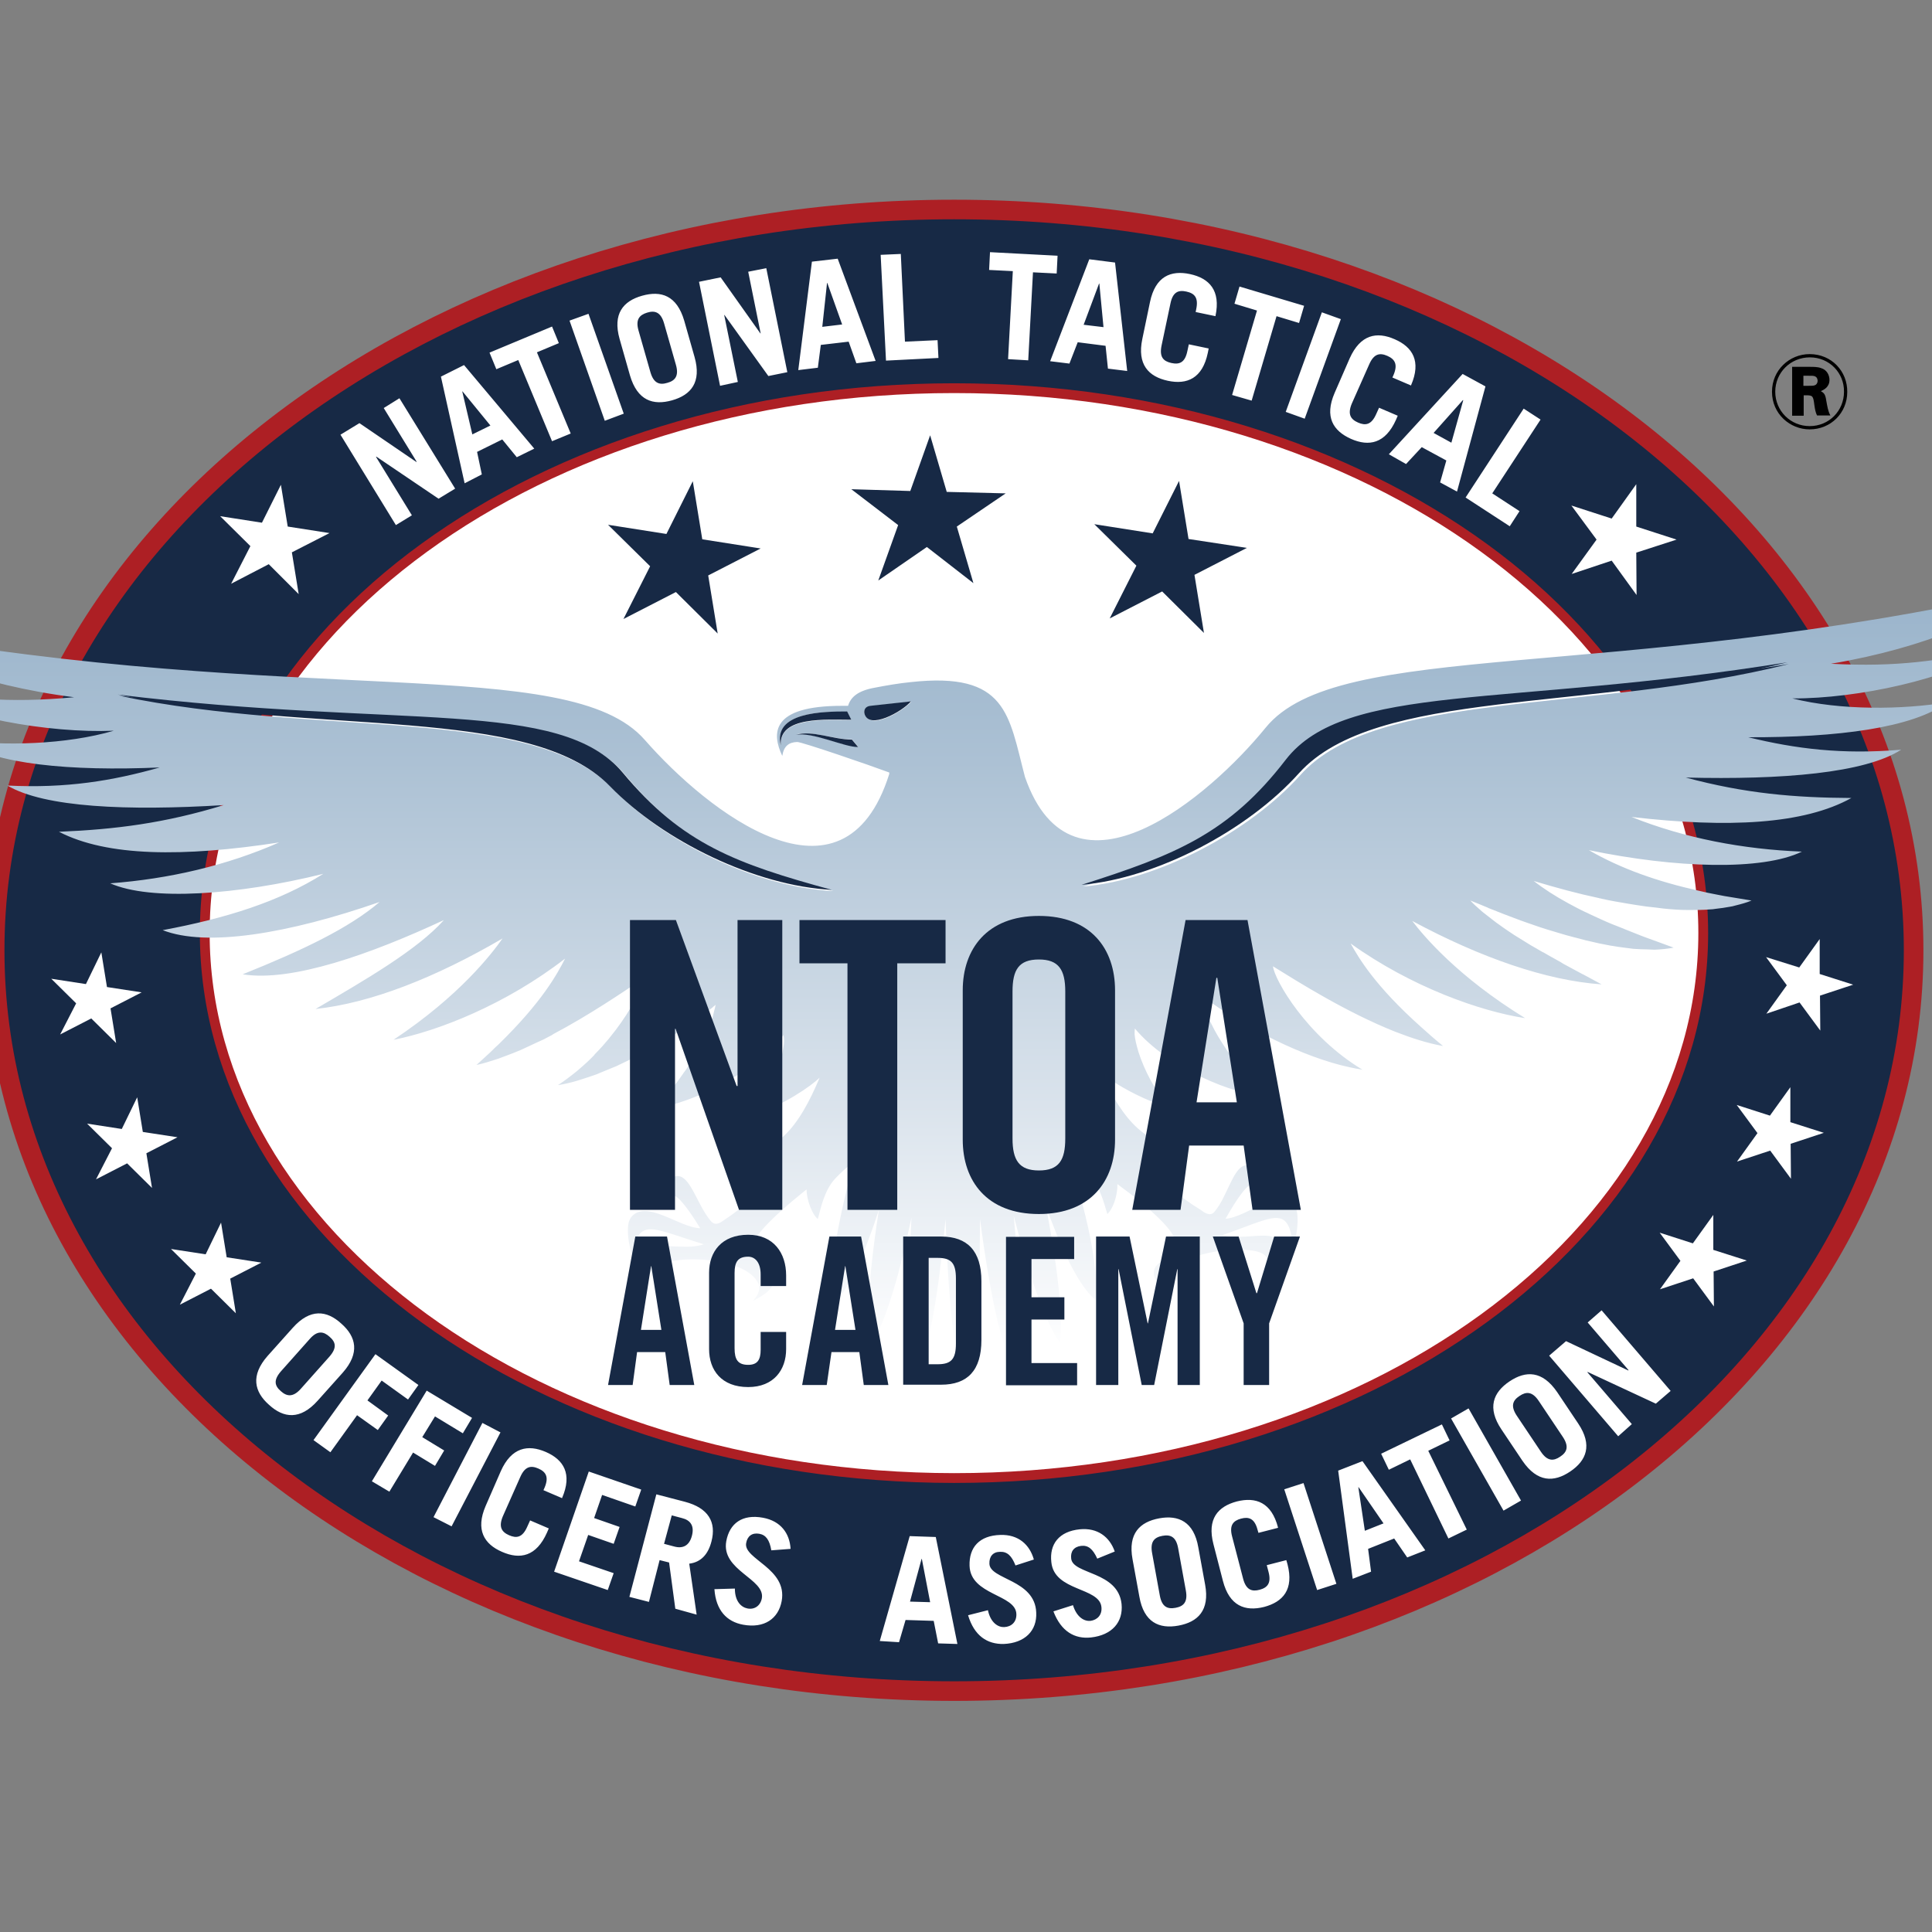
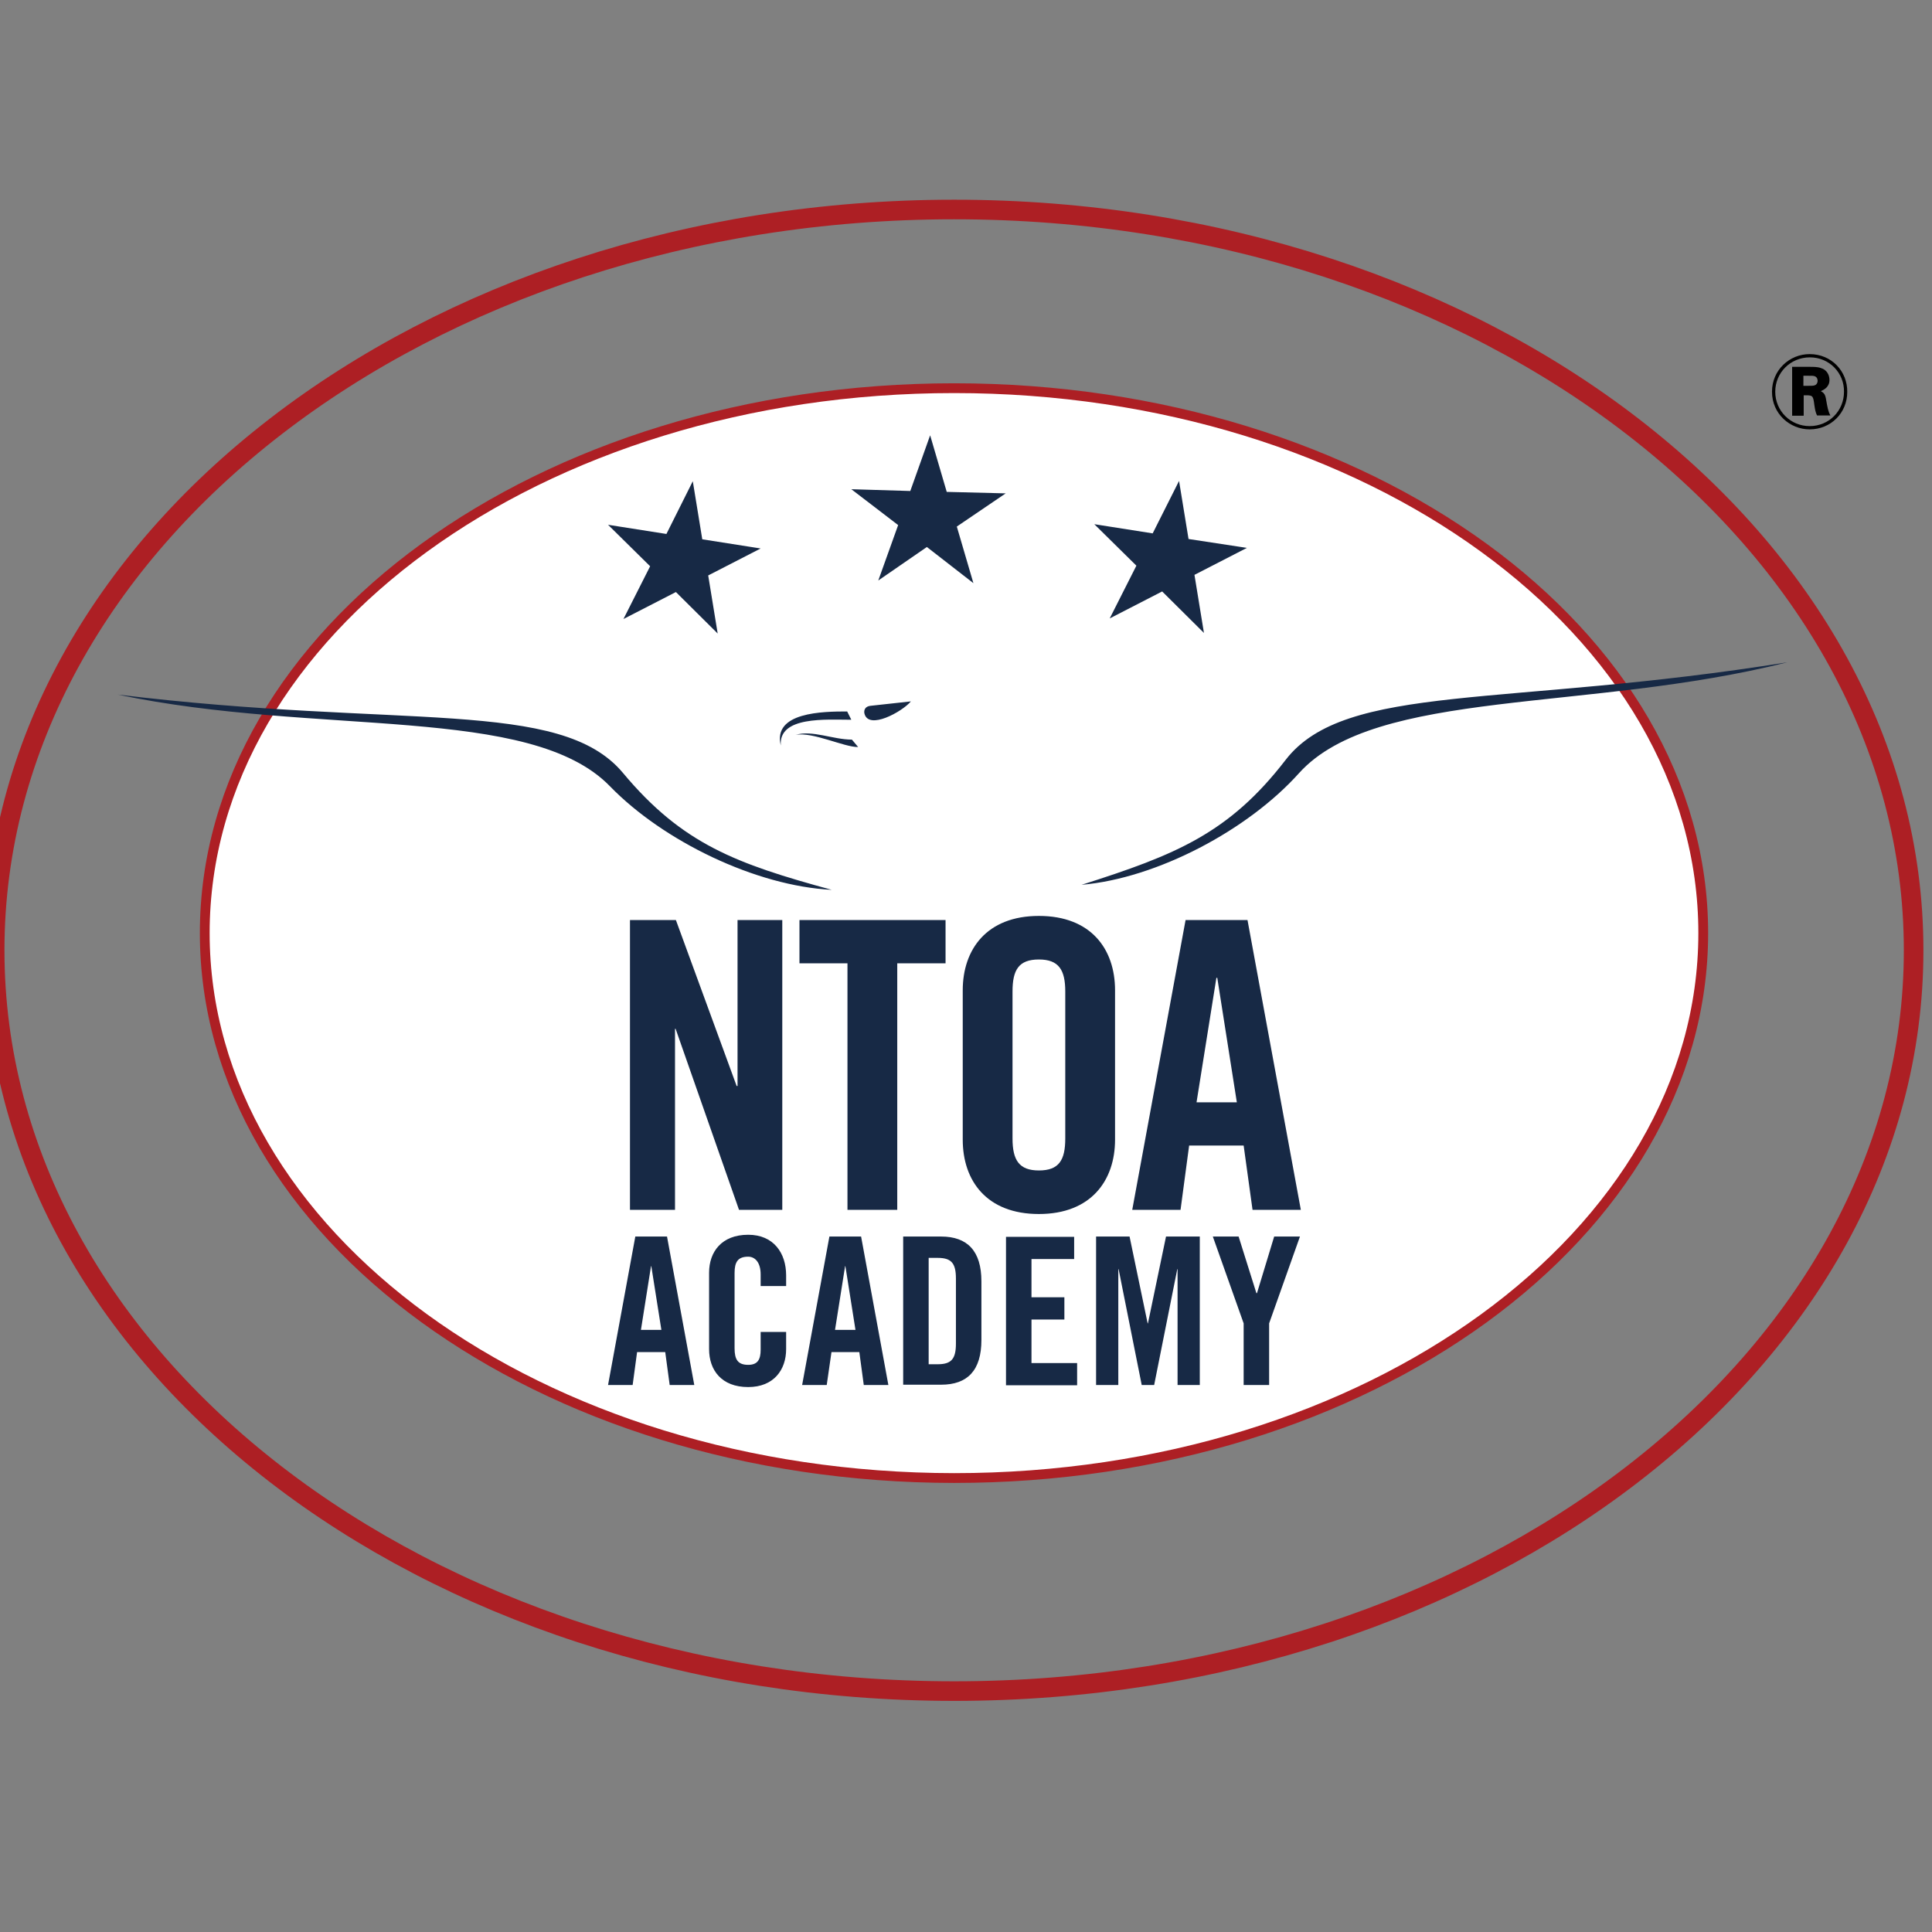
<svg xmlns="http://www.w3.org/2000/svg" xmlns:xlink="http://www.w3.org/1999/xlink" version="1.1" id="layer" x="0px" y="0px" viewBox="-153 -46 652 652" style="enable-background:new -153 -46 652 652;" xml:space="preserve">
  <rect x="-153" y="-46" width="652" height="652" fill="#808080" stroke="none" />
  <style type="text/css">
	.st0{fill:#172945;}
	.st1{fill:none;stroke:#AD1F24;stroke-width:6.609;stroke-miterlimit:10;}
	.st2{fill:#FFFFFF;}
	.st3{fill:none;stroke:#AD1F24;stroke-width:3.304;}
	.st4{clip-path:url(#SVGID_2_);fill:url(#SVGID_3_);}
</style>
-   <path class="st0" d="M-154.8,274.7c0-138.1,145-250,323.8-250c178.8,0,323.8,111.9,323.8,250c0,138.1-145,250-323.8,250  C-9.9,524.7-154.8,412.8-154.8,274.7" />
  <path class="st1" d="M-154.8,274.7c0-138.1,145-250,323.8-250c178.8,0,323.8,111.9,323.8,250c0,138.1-145,250-323.8,250  C-9.9,524.7-154.8,412.8-154.8,274.7z" />
  <path class="st2" d="M-83.9,268.9C-83.9,167.3,29.3,85,169,85c139.6,0,252.8,82.3,252.8,183.9c0,101.5-113.2,183.9-252.8,183.9  C29.3,452.7-83.9,370.4-83.9,268.9" />
  <path class="st3" d="M-83.9,268.9C-83.9,167.3,29.3,85,169,85c139.6,0,252.8,82.3,252.8,183.9c0,101.5-113.2,183.9-252.8,183.9  C29.3,452.7-83.9,370.4-83.9,268.9z" />
  <path d="M457.7,98.9c-6.6,0-12.7-5.2-12.7-12.7c0-7.3,5.9-12.7,12.7-12.7c7.4,0,12.8,5.8,12.7,12.8  C470.4,93.3,464.9,98.9,457.7,98.9 M457.8,74.6c-6.6,0-11.7,5.2-11.7,11.6c0,6.5,5.2,11.6,11.6,11.6c6.6,0,11.6-5.2,11.6-11.6  C469.4,79.9,464.4,74.6,457.8,74.6 M457.6,77.8c1.4,0,2.8,0,3.9,0.4c2.1,0.6,2.9,2.5,2.9,4c0,2.4-1.8,3.3-2.9,3.8  c1,0.6,1.5,1,1.8,3.1c0.4,2.2,0.6,3.6,1.4,5.1h-4.5c-0.5-1-0.7-2.1-0.9-3.5c-0.4-3.1-0.5-3.3-2.9-3.3h-0.7v6.9h-3.9V77.8H457.6z   M455.7,84.2h1.7c1.2,0,1.8,0,2.3-0.3c0.5-0.3,0.7-0.9,0.7-1.4c0-0.5-0.2-1.2-0.9-1.5c-0.5-0.2-0.8-0.2-2.7-0.2h-1.2V84.2z" />
-   <path class="st2" d="M-54.2,402.1c5.9-6.6,11.5-5.9,16.4-1.4c5,4.4,6.3,9.9,0.5,16.5l-8.5,9.5c-5.9,6.6-11.5,5.9-16.4,1.4  c-5-4.4-6.3-9.9-0.5-16.5L-54.2,402.1z M-58.2,416.8c-2.6,3-2.1,4.9,0,6.7c2,1.8,4.1,2.1,6.7-0.8l9.7-10.9c2.6-3,2.1-4.9,0-6.7  c-2-1.8-4.1-2.2-6.7,0.8L-58.2,416.8z M-41.5,444.1l9-12.5l7,5l3.5-4.9l-7-5.1l4.8-6.7l8.9,6.4l3.5-4.9l-14.5-10.4l-20.9,29  L-41.5,444.1z M-21.6,457.4l8-13.2l7.4,4.5l3.1-5.2l-7.4-4.5l4.3-7l9.4,5.7l3.1-5.2L-9,423.3l-18.5,30.6L-21.6,457.4z M-0.6,469.1  l16.5-31.7l-6.1-3.2L-6.7,466L-0.6,469.1z M22.6,452.4c1.6-3.6,3.6-3.9,6.1-2.8c2.5,1.1,3.6,2.8,2.1,6.4l-0.4,0.9l6.3,2.7l0-0.1  c3.5-8.1,0.5-12.9-5.5-15.5s-11.6-1.6-15.2,6.5l-5.1,11.7c-3.5,8.1-0.5,12.9,5.5,15.5c6.1,2.7,11.6,1.6,15.2-6.5l0.6-1.4l-6.3-2.7  l-1,2.2c-1.6,3.6-3.6,3.9-6.1,2.8c-2.5-1.1-3.6-2.8-2.1-6.4L22.6,452.4z M52.1,490.6l2-5.7l-11.7-4l3.1-8.9l8.6,3l2-5.7l-8.6-3  l2.7-7.8l11.2,3.9l2-5.7l-17.7-6.1L34,484.4L52.1,490.6z M74.9,496.9l-2.1-15.6l-3.2-0.8L66,494.6l-6.6-1.7l9.1-34.6l9.6,2.5  c8,2.1,10.7,6.9,9,13.4c-1.1,4.3-3.5,7-7.5,7.5l2.5,17.2L74.9,496.9z M71.1,475l3.4,0.9c2.9,0.8,5.1-0.2,6-3.6  c0.9-3.4-0.5-5.3-3.4-6l-3.4-0.9L71.1,475z M113.8,476.7c-0.3-5.2-3.3-9.4-9.3-10.5c-7-1.3-11.3,1.9-12.4,7.9  c-1.8,9.9,13.2,12.7,12,19.3c-0.5,2.6-2.6,3.9-4.9,3.4c-2-0.4-4.2-2.3-4.2-6.7l-6.9,0.2c0.5,7.2,4.2,11,9.7,12c7.1,1.3,11.9-2,13-8  c2-11-12.9-14.1-12-19.5c0.4-2.4,2-3.6,4.4-3.2c2.3,0.4,3.5,2.1,4.1,5.6L113.8,476.7z M143.9,507.8l10.1-35.4l8.8,0.3l7.3,36.1  l-6.5-0.2l-1.5-7.6l-9.5-0.3l-2.2,7.5L143.9,507.8z M154.1,494.5l6.8,0.2l-2.8-14.6H158L154.1,494.5z M195.9,480.3  c-1.4-5-5.2-8.5-11.3-8.3c-7.1,0.2-10.6,4.2-10.4,10.4c0.3,10,15.6,9.6,15.8,16.3c0.1,2.7-1.7,4.3-4.1,4.4c-2,0.1-4.6-1.4-5.5-5.7  l-6.7,1.7c2.1,7,6.5,9.8,12,9.7c7.2-0.3,11.3-4.5,11-10.6c-0.4-11.2-15.7-11.1-15.8-16.5c-0.1-2.4,1.2-4,3.6-4  c2.4-0.1,3.9,1.3,5.2,4.6L195.9,480.3z M223.2,477.6c-1.7-4.9-5.8-8.1-11.8-7.5c-7,0.7-10.3,5-9.6,11.1c1,9.9,16.2,8.4,16.9,15.1  c0.3,2.7-1.4,4.4-3.7,4.7c-2,0.2-4.6-1.1-5.9-5.3l-6.6,2.1c2.6,6.8,7.2,9.4,12.7,8.8c7.1-0.8,10.9-5.2,10.3-11.3  c-1.2-11.1-16.4-9.9-17-15.3c-0.3-2.4,0.9-4,3.3-4.3c2.4-0.3,4,1,5.5,4.3L223.2,477.6z M229.2,480.2c-1.6-8.7,2.5-12.6,9-13.8  c6.5-1.2,11.7,1.1,13.2,9.8l2.3,12.6c1.6,8.7-2.5,12.6-9,13.8c-6.5,1.2-11.7-1.1-13.2-9.8L229.2,480.2z M238.4,492.4  c0.7,3.9,2.6,4.7,5.3,4.2c2.7-0.5,4.2-1.9,3.5-5.8l-2.6-14.3c-0.7-3.9-2.6-4.7-5.3-4.2c-2.7,0.5-4.2,1.9-3.5,5.8L238.4,492.4z   M262.8,472.5c-1-3.8,0.4-5.3,3-6c2.6-0.7,4.6-0.1,5.6,3.8l0.3,1l6.6-1.7l0-0.1c-2.2-8.5-7.5-10.4-13.9-8.8  c-6.4,1.7-10.1,5.9-7.9,14.4l3.2,12.4c2.2,8.5,7.5,10.4,13.9,8.8c6.4-1.7,10.1-5.9,7.9-14.4l-0.4-1.4l-6.6,1.7l0.6,2.3  c1,3.8-0.4,5.3-3,6c-2.6,0.7-4.6,0.1-5.6-3.8L262.8,472.5z M298,488.5l-11.1-34l-6.5,2.1l11.1,34L298,488.5z M303.5,486.8l-4.9-36.5  l8.2-3.2l21.2,30.1l-6.1,2.4l-4.4-6.4l-8.8,3.5l1,7.7L303.5,486.8z M307.6,470.6l6.3-2.5l-8.4-12.2l-0.1,0L307.6,470.6z   M313.1,444.6l2.6,5.4l7.2-3.5l12.9,26.7l6.2-3L329,443.6l7.2-3.5l-2.6-5.4L313.1,444.6z M360.3,460.4l-17.7-31.1l-5.9,3.4  l17.7,31.1L360.3,460.4z M353.7,436.4c-4.9-7.3-2.8-12.5,2.7-16.2c5.5-3.7,11.1-3.7,16.1,3.6l7.1,10.6c4.9,7.3,2.8,12.5-2.7,16.2  c-5.5,3.7-11.1,3.7-16.1-3.6L353.7,436.4z M367,443.9c2.2,3.3,4.3,3.2,6.5,1.7c2.3-1.5,3.1-3.4,0.9-6.7l-8.1-12.1  c-2.2-3.3-4.3-3.2-6.5-1.7c-2.3,1.5-3.1,3.4-0.9,6.7L367,443.9z M397.7,434.6l-15-17.5l0.1-0.1l23,10.7l5-4.3l-23.3-27.2l-4.7,4.1  l13.8,16.1l-0.1,0.1l-21-9.9l-5.7,4.9l23.3,27.2L397.7,434.6z M-14,127.9l-12.1-19.7l0.1-0.1l21,14.2l5.6-3.4l-18.8-30.5l-5.3,3.3  l11.1,18.1l-0.1,0.1l-19.2-13.1l-6.4,3.9l18.7,30.5L-14,127.9z M3.8,117.1l-8-36l7.8-3.9l23.7,28.2l-5.9,2.9l-4.9-6L8,106.5l1.6,7.6  L3.8,117.1z M6.4,100.6l6.1-3L3.1,86.1l-0.1,0L6.4,100.6z M12.2,73l2.3,5.6l7.4-3.1l11.4,27.4l6.3-2.6L28.2,72.9l7.4-3.1l-2.3-5.6  L12.2,73z M57.5,93.6L45.6,59.9l-6.4,2.3l11.9,33.8L57.5,93.6z M56.1,68.4c-2.4-8.5,1.2-12.8,7.6-14.6s11.7-0.1,14.2,8.4l3.5,12.3  c2.4,8.5-1.2,12.8-7.6,14.6c-6.4,1.8-11.7,0.1-14.2-8.4L56.1,68.4z M66.5,79.6c1.1,3.8,3.1,4.4,5.7,3.6c2.6-0.7,4-2.3,2.9-6.1l-4-14  c-1.1-3.8-3.1-4.4-5.7-3.6c-2.6,0.8-4,2.3-2.9,6.1L66.5,79.6z M96,82.9l-4.6-22.6l0.1,0l14.8,20.6l6.4-1.3l-7.1-35.1l-6.1,1.2  l4.2,20.8l-0.1,0L90.2,47.6l-7.3,1.5l7.1,35.1L96,82.9z M116.4,78.9l4.6-36.6l8.7-1l12.8,34.5l-6.5,0.8l-2.6-7.3l-9.4,1.1l-1,7.7  L116.4,78.9z M124.5,64.3l6.7-0.8l-5-14l-0.1,0L124.5,64.3z M163.7,74.8l-0.3-6l-11,0.5L151,39.7l-6.8,0.3l1.8,35.7L163.7,74.8z   M181.1,39.1l-0.3,6l8,0.4l-1.6,29.7l6.8,0.4l1.6-29.7l8,0.4l0.3-6L181.1,39.1z M201.4,75.9l13.2-34.4l8.7,1.1l4.1,36.6l-6.5-0.8  l-0.8-7.7l-9.4-1.2l-2.8,7.2L201.4,75.9z M212.7,63.6l6.7,0.8L218,49.7l-0.1,0L212.7,63.6z M242,56.4c0.8-3.9,2.7-4.6,5.4-4  c2.7,0.6,4.1,2,3.3,5.9l-0.2,1l6.7,1.4l0-0.1c1.8-8.6-2.1-12.7-8.6-14.1c-6.5-1.4-11.7,0.8-13.5,9.4l-2.6,12.5  c-1.8,8.6,2.1,12.7,8.6,14.1c6.5,1.4,11.7-0.8,13.5-9.4l0.3-1.5l-6.7-1.4l-0.5,2.3c-0.8,3.9-2.7,4.6-5.4,4c-2.7-0.6-4.1-2-3.3-5.9  L242,56.4z M265.3,50.7l-1.7,5.8l7.6,2.3l-8.4,28.5l6.6,1.9l8.4-28.5l7.6,2.3l1.7-5.8L265.3,50.7z M287.3,95.3l12.2-33.6l-6.4-2.3  L280.9,93L287.3,95.3z M309.1,76.9c1.6-3.6,3.6-3.9,6.1-2.8c2.5,1.1,3.6,2.8,2.1,6.4l-0.4,0.9l6.3,2.7l0-0.1  c3.5-8.1,0.5-12.9-5.5-15.5c-6.1-2.7-11.6-1.6-15.2,6.4l-5.1,11.7c-3.5,8.1-0.5,12.8,5.5,15.5c6.1,2.7,11.6,1.6,15.2-6.4l0.6-1.4  l-6.3-2.7l-1,2.2c-1.6,3.6-3.6,3.9-6.1,2.8c-2.5-1.1-3.6-2.8-2.1-6.4L309.1,76.9z M315.7,107.3l24.9-27.1l7.7,4.2l-9.6,35.5  l-5.7-3.1l2.1-7.4l-8.3-4.5l-5.3,5.7L315.7,107.3z M330.8,100.1l6,3.3l4-14.3l-0.1-0.1L330.8,100.1z M356.5,131.6l3.3-5.1l-9.2-6  l16.3-24.9l-5.7-3.7l-19.6,30L356.5,131.6z M418.4,385.4l7,9.5l-0.1-11.8l11.2-3.7l-11.3-3.6l0-11.8l-6.9,9.6l-11.2-3.6l7,9.5  l-6.9,9.6L418.4,385.4z M444.4,342.3l7,9.5l-0.1-11.8l11.2-3.7l-11.3-3.6l0-11.8l-6.9,9.6l-11.2-3.6l7,9.5l-6.9,9.6L444.4,342.3z   M454.3,292.3l7,9.5l-0.1-11.8l11.2-3.7l-11.3-3.6l0-11.8l-6.9,9.6L443,277l7,9.5l-6.9,9.6L454.3,292.3z M-124,286.1l-11.7-1.8  l8.4,8.3l-5.4,10.5l10.5-5.4l8.4,8.3l-1.9-11.7l10.5-5.4l-11.7-1.8l-1.9-11.7L-124,286.1z M-111.9,335l-11.7-1.8l8.4,8.3l-5.4,10.5  l10.5-5.4l8.4,8.3l-1.9-11.7l10.5-5.4l-11.7-1.8l-1.9-11.7L-111.9,335z M-83.6,377.3l-11.7-1.8l8.4,8.3l-5.4,10.5l10.5-5.4l8.4,8.3  l-1.9-11.7l10.5-5.4l-11.7-1.8l-1.9-11.7L-83.6,377.3z M390.9,143.2l8.4,11.6l-0.1-14.3l13.6-4.4l-13.6-4.4l0-14.3l-8.3,11.6  l-13.6-4.4l8.5,11.5l-8.4,11.6L390.9,143.2z M-64.6,130.4l-14.1-2.2l10.2,10.1L-75,151l12.7-6.6l10.1,10.1l-2.3-14.1l12.7-6.5  l-14.1-2.2l-2.3-14.1L-64.6,130.4z" />
  <g>
    <defs>
      <path id="SVGID_1_" d="M126.5,202.5c2.7,0.5,5.4,1.1,8,1l2.1,2.5c-2.1,0-5.5-1-9.1-2.1c-4.3-1.3-8.8-2.6-12-2    C118.8,201,122.6,201.8,126.5,202.5 M132.9,194.2l1.4,2.8c-0.9,0-1.9,0-2.9,0c-8.7-0.1-21.6-0.2-20.9,8.7    C107.7,194.3,124.7,194.1,132.9,194.2 M138.7,194.7c-0.2-1.1,0.3-2.2,2.1-2.4l13.7-1.5c-2,2.4-8.4,6.4-12.4,6.4    C140.3,197.1,139.1,196.4,138.7,194.7 M53.4,219.8c-26.9-27.8-98.6-16.8-166.2-31c95.7,11.7,149.3,1.1,170.5,26.4    c20.1,24.1,38.3,30.7,70.5,39.5C102.5,253.5,71.3,238.4,53.4,219.8 M281.4,211c20.2-26.1,74.1-17.6,169.3-32.9    c-67,16.8-139,8.6-164.8,37.4c-17.2,19.2-47.9,35.5-73.4,37.7C244.3,243.1,262.2,235.8,281.4,211 M274.1,199.6    c-18.6,22.9-65.1,62.9-81.2,16.6c-5.5-20.9-6-35.6-38.6-32c-4,0.4-8.1,1.1-12.2,1.9c-5.5,1-8,3.1-8.9,6.1l-2.1,0    c-24,0-23.7,9.3-20.1,16.9c0.5-3.3,2.2-4.6,5-4.7c1.4-0.1,24.7,7.9,31.1,10.3l0,0.5c-15.4,48.9-61.3,12.7-82.5-11.5    C39,174.4-52.1,193.1-195,167c11,8.1,34.1,18.1,67,22.3c-22.6,2.1-36.8,0.4-55.6-2.8c15.7,9.5,47.1,15,69,14.1    c-16.1,4.7-37,5.2-52.2,3.2c12,8.2,37.6,10.5,67.7,9.2c-15.9,4.5-31.5,7.1-51.4,6.1c12.5,7.4,40.5,8.6,73,6.6    c-19.9,6.1-36.5,8.2-55.6,9c16.2,8.4,41.9,8.6,74.3,3.6c-17.7,7.8-37.1,12.3-57,13.8c13.6,6,42.8,4,71.9-3.2    c-14.9,9.4-32.8,15-54.2,19c14.8,5.8,42.4,1.2,73.2-9.5c-10.3,8.8-25.8,16.2-46.2,24.4c16.6,2.7,43.4-6.9,67.9-18.3    c-9,10.1-26.9,20.4-43.3,30c18.7-2,40.5-10.6,63.1-23.8c-3.6,5.1-14.4,19.3-36.8,34.2c14.9-2.9,37.9-11.9,57.9-27.4    c-2.6,5.1-7.7,14.6-22.6,29.1c-0.6,0.5-1.2,1.1-1.8,1.7c-0.6,0.6-1.1,1.1-1.8,1.7c-1.2,1.1-2.4,2.2-3.7,3.4    c2.4-0.5,4.8-1.3,7.3-2.1c0.8-0.3,1.6-0.6,2.4-0.9c1.7-0.6,3.4-1.3,5.1-2c0.9-0.4,1.7-0.8,2.6-1.2c1.7-0.8,3.4-1.6,5.2-2.4    c0.7-0.4,1.4-0.7,2.1-1.1c0.4-0.2,0.8-0.4,1.1-0.6c0,0-0.1,0-0.1,0c12.5-6.6,23.9-14.4,30.6-18.9c-0.2,2.2-2.7,8.1-7.5,14.9    c-1.1,1.6-2.4,3.3-3.8,5c-0.1,0.1-0.2,0.3-0.3,0.4c-1.4,1.7-3,3.5-4.7,5.2c-0.1,0.1-0.2,0.2-0.2,0.3c-1.7,1.8-3.6,3.5-5.6,5.2    c-0.1,0-0.1,0.1-0.1,0.1c-2.1,1.7-4.3,3.4-6.6,4.9c2-0.3,4.1-0.8,6.2-1.4c0.6-0.2,1.2-0.4,1.9-0.6c1.6-0.5,3.1-1,4.8-1.6    c0.8-0.3,1.6-0.7,2.4-1c1.5-0.6,2.9-1.2,4.4-1.8c0.9-0.4,1.8-0.9,2.7-1.3c1.4-0.7,2.8-1.3,4.2-2c1-0.5,1.9-1.1,2.9-1.6    c1.3-0.7,2.7-1.4,4-2.2c1-0.6,1.9-1.2,2.9-1.8c1.3-0.8,2.6-1.6,3.9-2.4c0.9-0.6,1.8-1.2,2.7-1.8c1.3-0.9,2.6-1.7,3.8-2.6    c0.9-0.6,1.7-1.2,2.5-1.9c1.1-0.8,2.1-1.6,3.1-2.4c0,0,0,0-0.1,0c0.3-0.2,0.6-0.4,0.9-0.7c-0.1,0.7-0.3,1.4-0.5,2.1    c-0.2,0.7-0.3,1.4-0.5,2.1c-0.2,0.6-0.4,1.3-0.6,1.9c-0.3,0.7-0.5,1.5-0.8,2.2c-0.3,0.6-0.6,1.3-0.9,1.9c-0.4,0.8-0.7,1.5-1.1,2.3    c-0.3,0.7-0.7,1.4-1.1,2.1c-0.4,0.8-0.8,1.5-1.3,2.3c-0.4,0.7-0.9,1.5-1.4,2.2c-0.5,0.8-0.9,1.5-1.4,2.2c-0.5,0.8-1.2,1.6-1.7,2.4    c-0.5,0.7-1,1.4-1.5,2.1c-0.7,0.9-1.5,1.9-2.2,2.8c-0.4,0.5-0.9,1.1-1.3,1.6c-1.2,1.5-2.5,2.9-3.9,4.4c2.5-0.1,5.8-0.8,9.4-2.1    c11-3.7,25.6-11.9,33.7-22.3c0.1,0.5,0.2,1.1,0.2,1.9c0,0.8-0.1,1.7-0.3,2.7c-1,6.1-4.7,15.9-10.8,22.8    c11.3-3.9,20.2-10.2,23.1-13c-3.4,8.1-7.2,15.1-12,19.6c-0.8,0.7-1.6,1.4-2.4,2.1c-5.6,4.4-11.2,5.8-14.3,6.1    c1.7,1.5,4.7,3.6,9.3,3.8c1.5,0.1,3.3,0,5.2-0.5c-2.8,4.8-10.9,12.3-17.7,16.7c-0.9,0.6-3,2.5-4.6,0.8c-0.3-0.3-0.6-0.7-0.9-1.1    c-3.3-4.3-5.4-11-8.3-13.4c-1.1-0.9-2.2-1.2-3.6-0.6c-1.7,0.8-3.5,6.2-4.8,11.1c2.1-3.3,3.9-5.3,5.6-4.5c0.9,0.4,3.3,3,6.7,8.3    c0.5,0.8,1,1.6,1.5,2.4c-7.2-0.2-18.4-10.1-23.4-3.6c-0.2,0.3-0.4,0.7-0.6,1.2c-0.3,0.9-0.4,2-0.4,3.3c0,3.1,0.9,7,1.9,9.8    c0.3-1.8,0.1-7.3,2.7-9.4c0.4-0.3,0.8-0.5,1.3-0.7c3.4-1.1,9.5,1.7,19.7,4.8c-2.5,0.9-5.4,0.9-8.2,0.8c-4.6-0.2-9-0.6-10.6,1.8    c-0.5,0.8-0.6,1.8-0.5,3c0.3,2.3,1.6,5.1,2.8,7.4c0.6,1.1,1.2,2.1,1.6,2.8c-0.4-2.3-0.5-4-0.5-5.4c0.1-1.4,0.5-2.4,1.2-3.1    c1.6-1.5,5.3-2.1,9.7-2.2c1.2,0,2.6,0,4.2,0.1c7.1,0.5,16.7,2.7,18.9,8.5c0.4,1,0.2,3.1-2,5.4c4.2-2.1,7.4-4.4,6.9-7.5    c-0.5-3.6-4.4-3.2-7.4-8.7c-0.1-0.3-0.2-0.6-0.2-0.9c-0.3-5.1,13.9-16.6,18.8-20.5c0,1.9,0.5,4,1.2,5.8c0.7,1.8,1.6,3.4,2.6,4.2    c0.8-2.8,2-9.6,5.9-13.7c1.8-1.9,3.9-3.8,6.3-5.8c-4.7,17.5-8.9,36.8-7.1,48.4c5.6-5.2,11-18.1,15.5-32    c-2.1,13.5-3.6,26.7-3.5,36.9c0,1.7,0.1,3.3,0.2,4.8c0.1,1.5,0.3,2.9,0.5,4.2c5.3-8.2,10-25.3,13.8-43.3    c-1,18.9-1.2,37.8,1.3,49.4c0.2,1,0.4,2,0.6,2.9c4.2-8.9,6.9-25.9,8.8-44c0.3-2.6,0.5-5.2,0.8-7.8c0.8,23.3,2.5,47.2,6.9,59.2    c1-3,1.8-6.8,2.4-11.1c1.9-12.9,2.3-30.8,2.3-48.2c1.6,12,3.5,24,5.8,33.9c1.7,7.1,3.6,13.2,5.7,17.4c1.3-5.6,1.8-13.6,1.7-22.7    c-0.1-4.6-0.3-9.4-0.6-14.4c-0.3-5-0.7-10.1-1.2-15.2c4.6,17.8,9.9,34.7,15.5,42.7c0.2-1.3,0.3-2.7,0.3-4.2c0.1-1.5,0.1-3.1,0-4.8    c-0.3-10.1-2.3-23.3-4.9-36.7c1.3,3.4,2.6,6.8,3.9,10c4,9.6,8.4,17.7,12.8,21.4v0l0,0c0.8-7.3-0.8-17.6-3.4-28.4    c-1.6-6.5-3.5-13.2-5.5-19.7c2.5,1.9,4.7,3.8,6.5,5.6c4,3.9,5.5,10.7,6.4,13.5c1.9-1.7,3.5-6.3,3.4-10.1c1,0.8,2.4,1.8,4,3    c6.3,4.9,15.6,12.7,15.6,16.8c0,0.3-0.1,0.7-0.2,0.9c-2.1,4.2-4.8,5.1-6.2,6.8c-0.5,0.6-0.8,1.2-0.9,2.1c-0.4,3.1,2.8,5.4,7.2,7.3    c-2.3-2.2-2.5-4.3-2.2-5.3c2.4-7.1,16-9.4,22.7-9.5c4.4,0,8.1,0.4,9.7,1.9c0.8,0.7,1.2,1.7,1.4,3c0.1,1.4,0,3.1-0.3,5.4    c0.4-0.7,0.9-1.7,1.5-2.9c1.1-2.3,2.4-5.2,2.6-7.5c0.1-1.2,0-2.2-0.6-2.9c-2-2.8-7.8-1.3-13.4-1.3c-1.9,0-3.7-0.1-5.4-0.6    c10.1-3.5,16-6.5,19.4-5.6c0.5,0.1,0.9,0.3,1.3,0.6c2.7,2,2.7,7.4,3.1,9.2c0.9-2.8,1.6-6.7,1.5-9.8c0-1.3-0.2-2.4-0.5-3.3    c-0.2-0.5-0.4-0.8-0.6-1.1c-5.2-6.3-16,4-23.2,4.5c4-7.2,6.8-10.5,7.8-11.1c1.7-0.9,3.6,1.1,5.8,4.2c-0.4-1.2-0.8-2.4-1.2-3.6    c-1-3-2.2-5.7-3.3-6.8c-0.2-0.2-0.4-0.4-0.7-0.5c-4.1-1.6-6.1,4.7-9,10.4c-0.9,1.9-2,3.7-3.2,5.1c-1.5,1.8-3.8-0.1-4.6-0.7    c-7-4.2-15.4-11.3-18.3-16c1.9,0.3,3.6,0.4,5.2,0.3c4.6-0.4,7.5-2.5,9.1-4.1c-1.7-0.1-4.3-0.6-7.3-1.7c-3-1.1-6.4-2.9-9.8-5.9    c-4.9-4.3-9-11.2-12.7-19.1c0.8,0.7,1.9,1.6,3.4,2.6c4.4,3,11.7,7,20.2,9.6h0c-5.2-5.5-8.9-13.1-10.8-19c-0.7-2.4-1.2-4.4-1.3-6    c0-0.8,0-1.4,0.1-1.9c11.3,13.5,34,22.6,44,22.7c-5.8-5.7-10.8-11.9-14.6-17.9c-3.6-5.6-6-11.1-6.9-15.9    c14.6,10.9,34.5,20.9,50.1,24.2c1.4,0.3,2.9,0.6,4.2,0.8c-18.8-11.3-29.7-30.3-30.2-34.9c8.7,5.4,24.9,15.6,41.3,22.1    c5.4,2.1,10.9,3.9,16.1,4.8c-2.7-2.2-5.1-4.3-7.3-6.3c-15.6-13.9-21.1-23.3-23.9-28.3c20.5,14.7,43.8,22.9,58.9,25.2    c-22.9-14.1-34.3-27.8-38.1-32.8c23.1,12.4,45.2,20.1,63.9,21.4c-2-1.1-4.1-2.2-6.1-3.3c-0.3-0.1-0.6-0.3-0.8-0.4    c-1.7-0.9-3.5-1.9-5.2-2.8c-0.6-0.3-1.1-0.6-1.7-1c-1.4-0.8-2.9-1.6-4.3-2.4c-0.7-0.4-1.3-0.8-2-1.1c-1.3-0.8-2.6-1.5-3.8-2.2    c-0.7-0.4-1.4-0.9-2.1-1.3c-1.1-0.7-2.3-1.4-3.4-2.1c-0.7-0.5-1.4-0.9-2.1-1.4c-1.1-0.7-2-1.4-3-2.1c-0.7-0.5-1.3-0.9-1.9-1.4    c-0.9-0.7-1.8-1.4-2.7-2.1c-0.6-0.5-1.2-0.9-1.7-1.4c-1.3-1.1-2.5-2.2-3.5-3.3c2,0.8,4,1.6,6.1,2.5c0,0-0.1,0-0.1,0    c0.6,0.2,1.2,0.5,1.8,0.7c1.3,0.5,2.6,1,3.8,1.5c1.8,0.7,3.5,1.3,5.3,2c1.3,0.5,2.6,0.9,4,1.4c1.7,0.6,3.4,1.2,5.1,1.7    c1.3,0.4,2.6,0.8,4,1.2c1.7,0.5,3.3,1,5,1.4c1.3,0.3,2.6,0.7,3.8,1c1.6,0.4,3.2,0.7,4.8,1.1c1.2,0.2,2.4,0.5,3.6,0.7    c1.6,0.3,3.2,0.5,4.7,0.7c1,0.1,2.1,0.3,3.1,0.4c1.7,0.1,3.2,0.2,4.8,0.2c0.8,0,1.6,0.1,2.4,0.1c2.3-0.1,4.4-0.3,6.4-0.7    c-3.2-1.2-6.3-2.3-9.3-3.4c-0.9-0.3-1.8-0.7-2.6-1c-2.4-0.9-4.7-1.9-7-2.8c-0.6-0.2-1.2-0.5-1.8-0.7c-2.7-1.1-5.2-2.3-7.6-3.4    c-0.6-0.3-1.2-0.6-1.9-0.9c-1.9-0.9-3.7-1.9-5.4-2.8c-4.4-2.4-8.3-4.9-11.6-7.5c7.6,2.3,15,4.3,22.1,5.8c0,0,0,0-0.1,0    c0.2,0,0.3,0.1,0.5,0.1c0.1,0,0.3,0,0.4,0.1c3.1,0.7,6.2,1.2,9.1,1.7c0.8,0.1,1.7,0.3,2.5,0.4c2.4,0.4,4.7,0.7,6.9,0.9    c0.8,0.1,1.5,0.2,2.3,0.3c2.9,0.3,5.6,0.5,8.3,0.5c0.1,0,0.3,0,0.4,0c2.4,0,4.7,0,7-0.2c0.7,0,1.4-0.1,2-0.2    c1.7-0.2,3.3-0.4,4.8-0.7c0.6-0.1,1.2-0.2,1.8-0.4c2-0.5,3.9-1,5.5-1.7c-3.1-0.5-6.1-1-9.1-1.5c-0.9-0.2-1.7-0.3-2.6-0.5    c-2.1-0.4-4.1-0.8-6.1-1.3c-13.9-3.1-26.2-7.4-37.1-13.7c29.3,6.1,58.5,7,71.9,0.5c-19.9-0.8-39.5-4.5-57.5-11.7    c32.6,3.8,58.2,2.5,74.2-6.4c-19.2-0.1-35.8-1.5-55.9-6.9c32.6,0.8,60.5-1.5,72.7-9.4c-19.9,1.7-35.6-0.3-51.6-4.2    c30.1,0.1,55.5-3.1,67.2-11.8c-15.1,2.5-36,2.8-52.3-1.3c21.9,0.1,53.1-6.6,68.4-16.7c-18.6,3.9-32.8,6.2-55.4,5    c32.7-5.5,55.4-16.3,66.1-24.9C390.2,184.6,298.6,169.4,274.1,199.6" />
    </defs>
    <clipPath id="SVGID_2_">
      <use xlink:href="#SVGID_1_" style="overflow:visible;" />
    </clipPath>
    <linearGradient id="SVGID_3_" gradientUnits="userSpaceOnUse" x1="-138.583" y1="588.821" x2="-132.867" y2="588.821" gradientTransform="matrix(0 -47.499 -47.499 0 28136.938 -6157.94)">
      <stop offset="0" style="stop-color:#FFFFFF" />
      <stop offset="4.852990e-002" style="stop-color:#FFFFFF" />
      <stop offset="0.36" style="stop-color:#DAE3EC" />
      <stop offset="0.786" style="stop-color:#ACC1D4" />
      <stop offset="1" style="stop-color:#9AB4CB" />
    </linearGradient>
-     <rect x="-195" y="153.1" class="st4" width="727.1" height="271.6" />
  </g>
  <path class="st0" d="M52.9,219.4c-26.9-27.8-98.6-16.8-166.2-31c95.7,11.7,149.3,1.1,170.5,26.4c20.1,24.1,38.3,30.7,70.5,39.5  C102.1,253,70.9,237.9,52.9,219.4 M285.4,214.9c-17.2,19.2-47.9,35.5-73.4,37.7c31.8-10.1,49.8-17.4,68.9-42.2  c20.2-26.1,74.1-17.6,169.3-32.9C383.3,194.4,311.3,186.2,285.4,214.9 M110.5,205.6c-0.8-10,15.4-8.7,23.8-8.7l-1.4-2.8  C124.7,194.1,107.7,194.3,110.5,205.6 M115.5,202c5.8-1.1,16.4,4.2,21.1,4.1l-2.1-2.5C128.1,203.6,121.1,200.3,115.5,202   M138.7,194.7c1.3,5.9,12.9-0.6,15.7-4l-13.7,1.5C139,192.4,138.5,193.6,138.7,194.7 M74.8,362.3v-61.1H75l21.4,61.1h14.6v-97.8  H95.9v56h-0.3l-20.5-56H59.6v97.8H74.8z M133,362.3h16.8v-83.2h16.3v-14.6h-49.3v14.6H133V362.3z M171.9,288.2  c0-13.8,8.1-25.1,25.7-25.1c17.6,0,25.7,11.2,25.7,25.1v50.4c0,13.8-8.1,25.1-25.7,25.1c-17.6,0-25.7-11.2-25.7-25.1V288.2z   M188.7,338.2c0,7.3,2.2,10.8,8.9,10.8c6.8,0,8.9-3.5,8.9-10.8v-49.6c0-7.3-2.2-10.8-8.9-10.8c-6.8,0-8.9,3.5-8.9,10.8V338.2z   M245.4,362.3h-16.3l18-97.8H268l18,97.8h-16.3l-3-21.7h-18.4L245.4,362.3z M250.8,326h13.6l-6.6-42h-0.3L250.8,326z M71.9,134.2  l-19.7-3.1l14.2,14l-9,17.8l17.7-9.1l14.1,14l-3.2-19.6l17.7-9.1L84,136l-3.2-19.6L71.9,134.2z M154.2,119.7l-19.9-0.6l15.8,12.1  l-6.7,18.7l16.4-11.3l15.7,12.2l-5.6-19.1l16.5-11.2l-19.9-0.5l-5.6-19.1L154.2,119.7z M236,134l-19.7-3.1l14.2,14l-9,17.8l17.7-9.1  l14.1,14l-3.2-19.6l17.7-9.1l-19.7-3l-3.2-19.6L236,134z M60.5,421.4h-8.3l9.2-50.1h10.7l9.2,50.1H73l-1.5-11.1H62L60.5,421.4z   M63.3,402.8h6.9l-3.4-21.5h-0.1L63.3,402.8z M112.3,388.1v-3.7c0-7.5-4.2-13.7-12.8-13.7c-9,0-13.2,5.8-13.2,12.8v25.8  c0,7.1,4.2,12.8,13.2,12.8c8.6,0,12.8-5.8,12.8-12.8v-5.8h-8.6v6c0,3.3-1,5.1-4.2,5.1c-3.5,0-4.6-1.8-4.6-5.6v-25.4  c0-3.7,1.1-5.5,4.6-5.5c2.2,0,4.2,1.8,4.2,6v3.9H112.3z M126,421.4h-8.3l9.2-50.1h10.7l9.2,50.1h-8.3l-1.5-11.1h-9.4L126,421.4z   M128.8,402.8h6.9l-3.4-21.5h-0.1L128.8,402.8z M151.8,371.3h12.8c8.9,0,13.6,4.9,13.6,15.1v19.8c0,10.3-4.7,15.1-13.6,15.1h-12.8  V371.3z M160.4,414.4h3c4.6,0,6.2-1.7,6.2-7v-21.9c0-5.3-1.6-7-6.2-7h-3V414.4z M210.5,421.4V414h-15.4v-14.7h11.1v-7.5h-11.1v-12.9  h14.4v-7.5h-23v50.1H210.5z M240.5,371.3l-6.1,29.3h-0.1l-6.1-29.3h-11.3v50.1h7.5v-39.1h0.1l7.8,39.1h4.2l7.8-39.1h0.1v39.1h7.5  v-50.1H240.5z M275.3,400.6l10.4-29.3h-8.7l-5.8,19.1H271l-6-19.1h-8.7l10.4,29.3v20.8h8.6V400.6z" />
</svg>